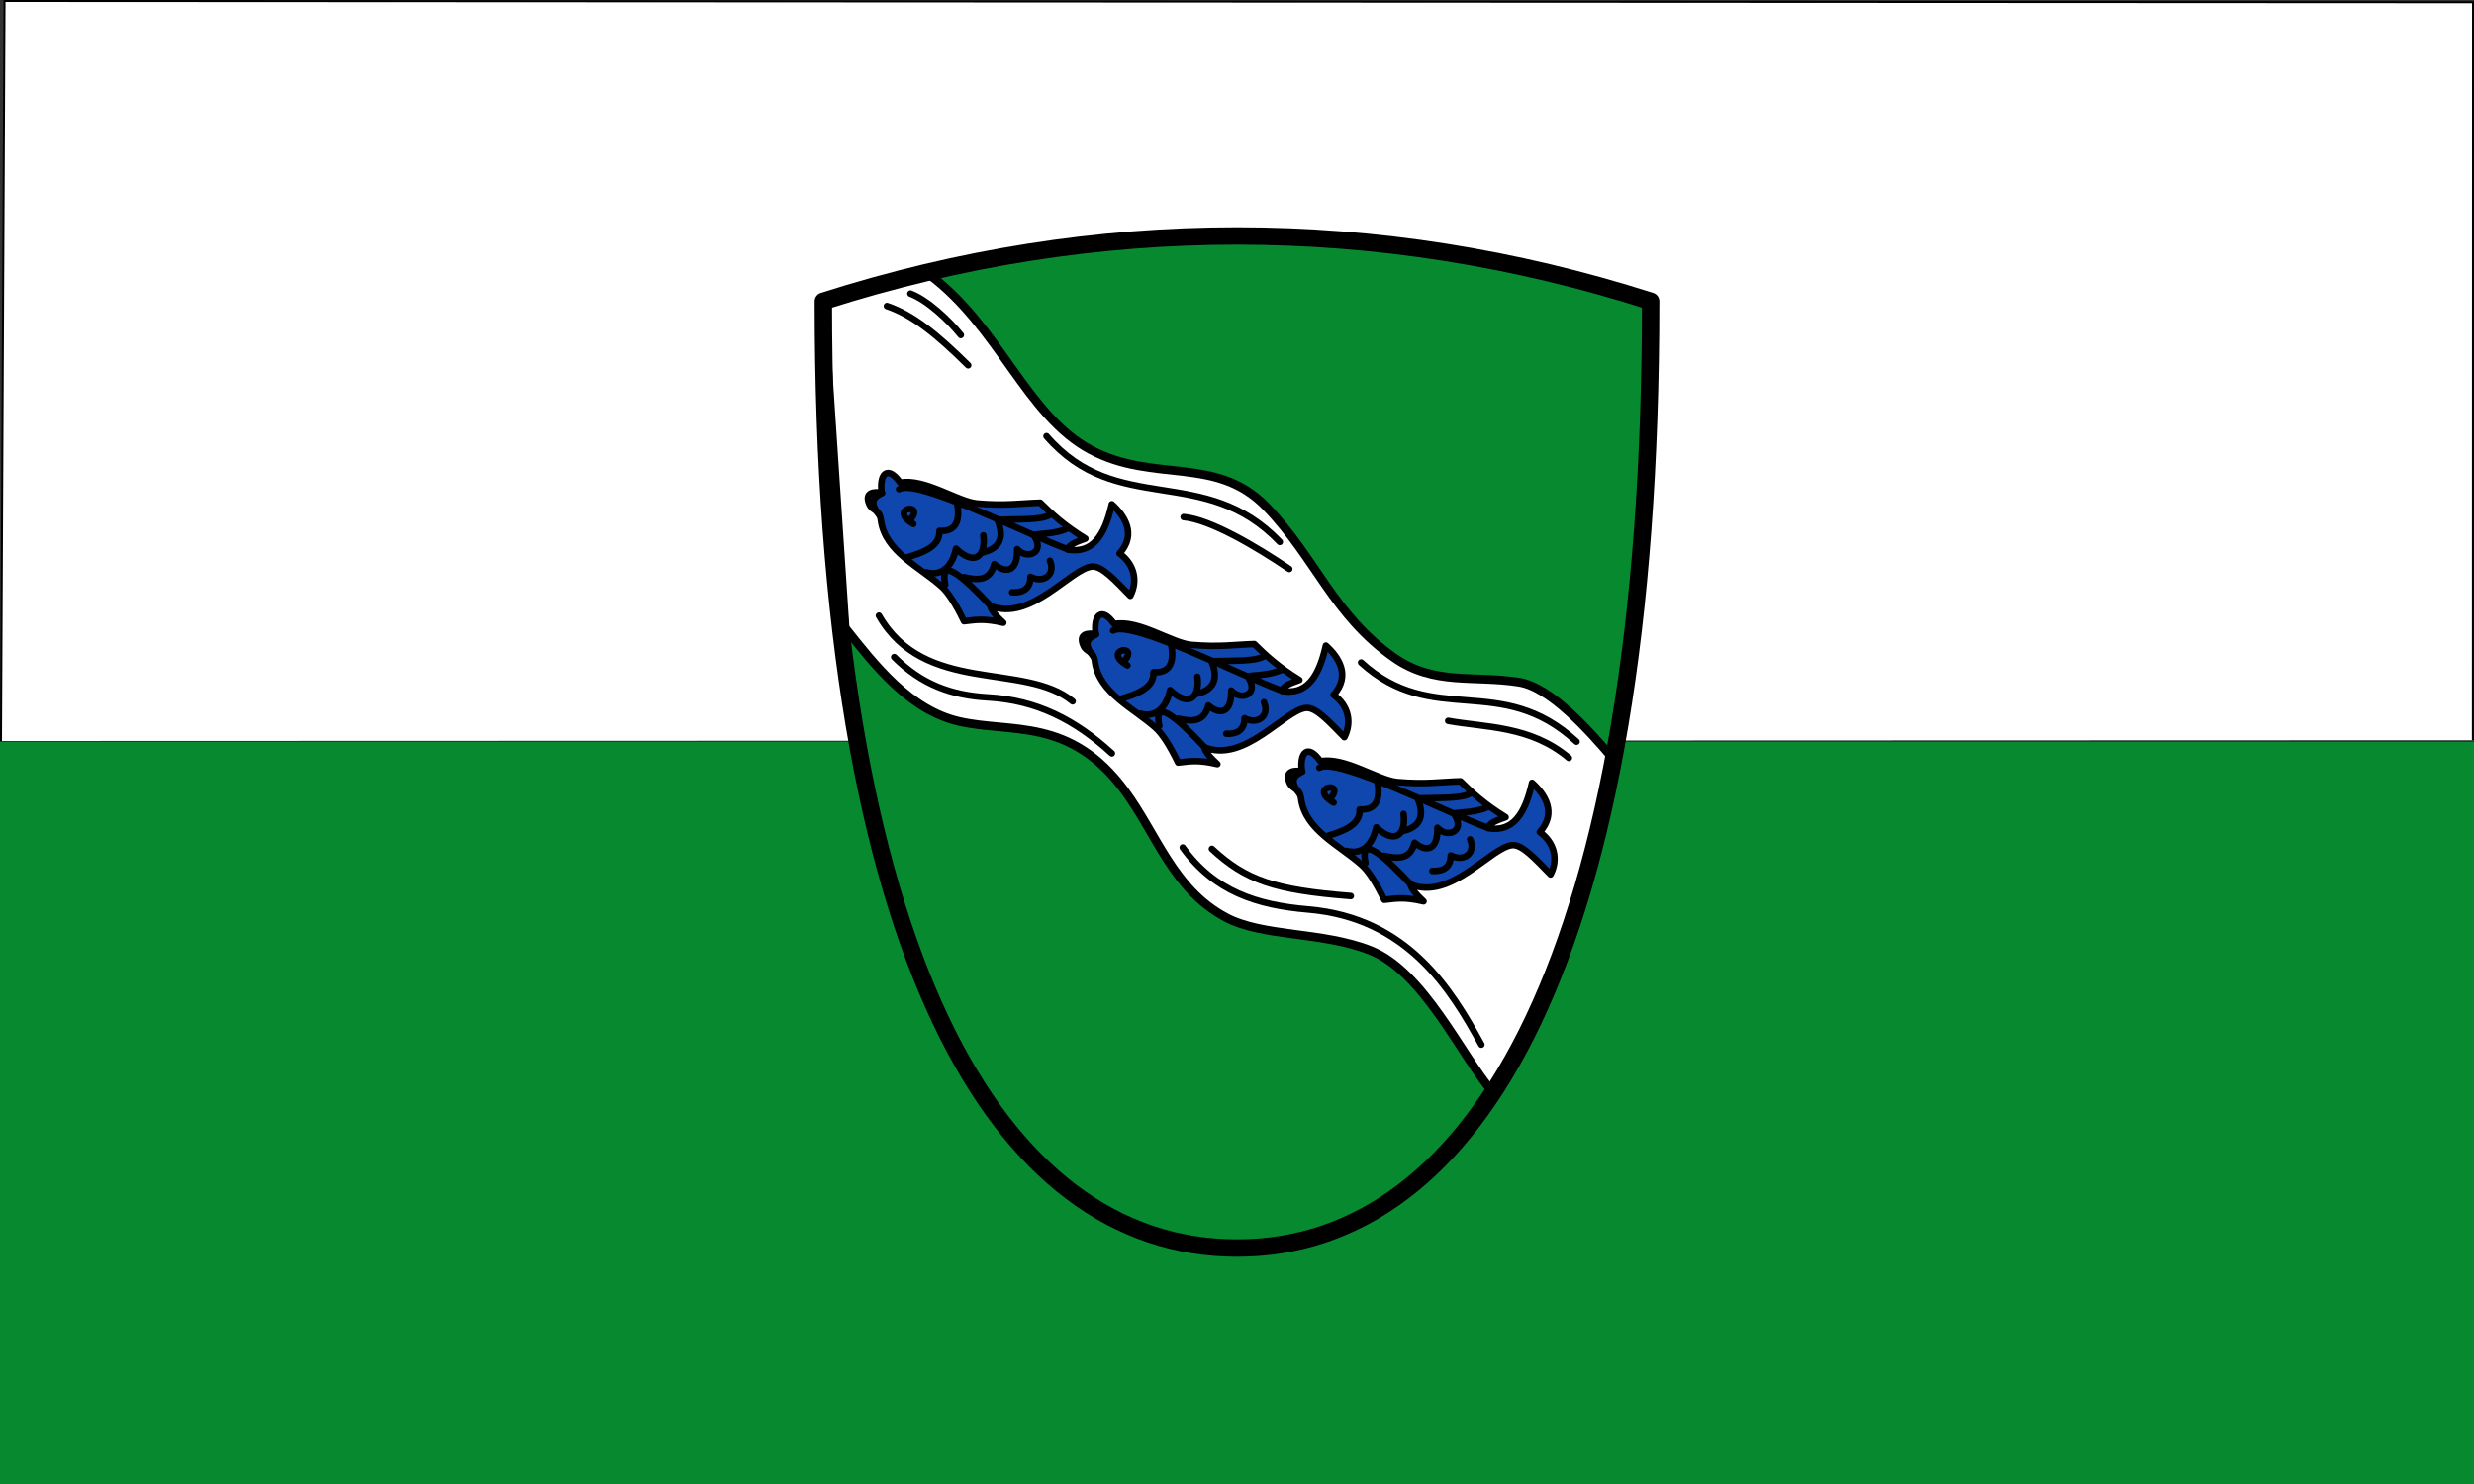
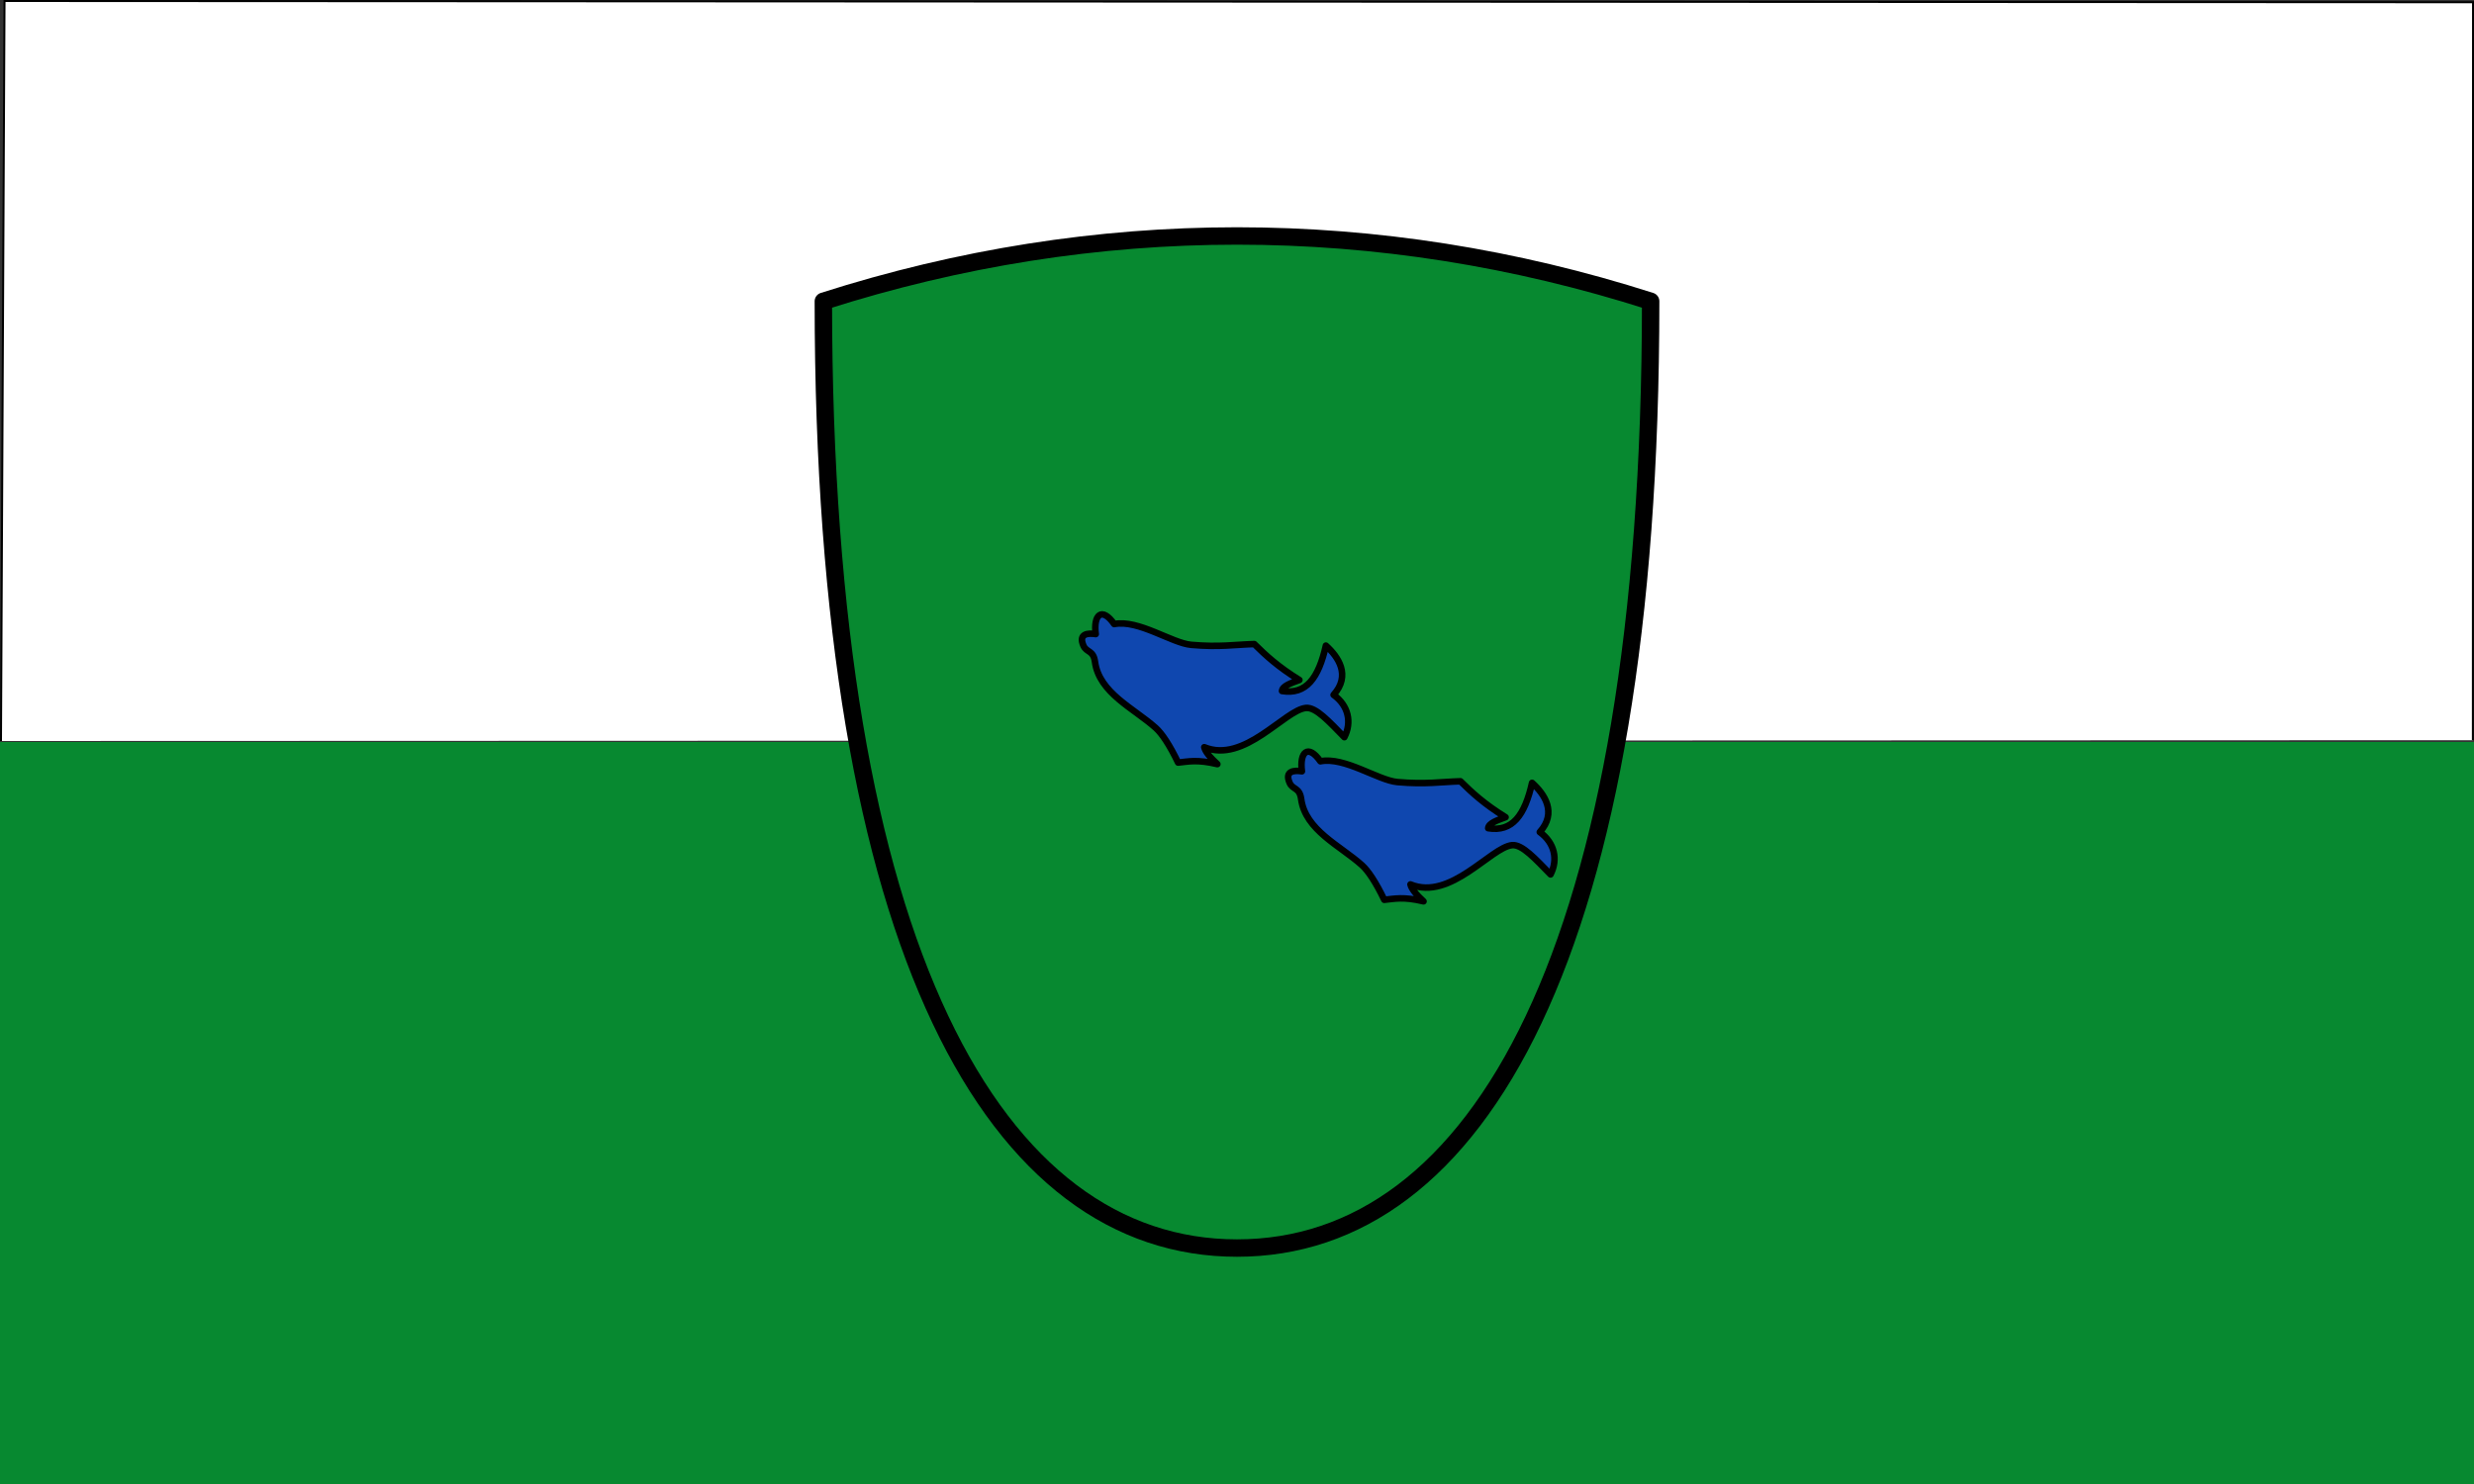
<svg xmlns="http://www.w3.org/2000/svg" height="300" width="500">
  <rect width="100%" height="100%" fill="#333333" stroke="none" />
  <path transform="scale(1 -1)" fill="#078930" d="m 0 -300 h 500 v 150 h -500 z" />
  <path d="m 0.2 149.8 l 0.715 -149.6 l 498.89 0.255 l -0.031 149.18" fill="#fff" stroke="#000" color="#000" stroke-width="0.4" />
  <path d="m 166.4 60.902 c 0 132 35.2 191.4 83.6 191.4 48.4 0 83.6 -59.4 83.6 -191.4 -54.999 -17.6 -112.2 -17.6 -167.2 0 z" fill="#078930" />
  <g stroke="#000" stroke-linejoin="round" stroke-linecap="round">
-     <path d="m 166.4 60.902 l 21.319 -5.446 c 14.225 10.529 19.674 28.533 32.709 35.479 12.825 6.834 25.4 1.049 35.511 11.546 10.03 10.414 13.476 21.821 25.804 30.461 8.08 5.667 16.13 3.524 25.26 4.969 6.272 0.993 14.03 9.604 18.894 15.334 -5.03 31.14 -13.901 50.32 -24.285 67.46 -6.35 -7.503 -13.947 -24.324 -24.654 -28.569 -9.76 -3.87 -21.751 -2.675 -29.28 -6.718 -10.567 -5.678 -13.807 -16.627 -20.342 -25.519 -11.08 -15.07 -22.994 -11.621 -33.595 -14.09 -9.924 -2.312 -16.954 -11.353 -22.944 -18.908 z" fill="#fff" stroke-width="1.76" />
    <g stroke-width="1.32">
      <g fill="#0f47af">
        <path d="m 221.45 128.18 c -0.507 -3.827 1.202 -5.626 3.733 -2.022 4.886 -0.969 11.642 3.852 15.556 4.2 5.709 0.508 8.921 -0.052 12.756 -0.156 2.302 2.274 4.773 4.581 9.115 7.263 -1.681 0.615 -3.444 1.209 -3.514 2.227 4.883 0.796 7.392 -2.607 8.867 -9.178 2.503 2.248 5.102 6.01 1.556 9.956 3.01 2.178 3.733 5.548 2.178 8.556 -3.07 -3.129 -5.735 -6.117 -7.778 -5.911 -4.317 0.435 -12.429 11.292 -20.534 7.934 0.214 0.918 1.187 2.09 2.645 3.422 -4.1 -0.977 -5.81 -0.52 -7.934 -0.311 -1.707 -3.554 -3.266 -5.881 -4.511 -7 -4.417 -3.971 -11.437 -7.06 -12.289 -13.378 -0.323 -2.393 -1.704 -1.826 -2.333 -3.267 -1.066 -2.441 0.938 -2.565 2.489 -2.333 z" />
-         <path d="m 178.19 99.6 c -0.507 -3.827 1.202 -5.626 3.733 -2.022 4.886 -0.969 11.642 3.851 15.556 4.2 5.709 0.508 8.921 -0.052 12.756 -0.156 2.302 2.274 4.773 4.581 9.115 7.263 -1.681 0.615 -3.444 1.209 -3.514 2.227 4.883 0.796 7.392 -2.607 8.867 -9.178 2.503 2.248 5.102 6.01 1.556 9.956 3.01 2.178 3.733 5.548 2.178 8.556 -3.07 -3.129 -5.735 -6.117 -7.778 -5.911 -4.317 0.435 -12.429 11.292 -20.534 7.934 0.214 0.918 1.187 2.09 2.645 3.422 -4.1 -0.977 -5.81 -0.52 -7.934 -0.311 -1.707 -3.554 -3.266 -5.881 -4.511 -7 -4.417 -3.971 -11.437 -7.06 -12.289 -13.378 -0.323 -2.393 -1.704 -1.826 -2.333 -3.267 -1.066 -2.441 0.938 -2.565 2.489 -2.333 z" />
        <path d="m 263.12 155.92 c -0.507 -3.827 1.202 -5.626 3.733 -2.022 4.886 -0.969 11.642 3.851 15.556 4.2 5.709 0.508 8.921 -0.052 12.756 -0.156 2.302 2.274 4.773 4.581 9.115 7.263 -1.681 0.615 -3.444 1.209 -3.514 2.227 4.883 0.796 7.392 -2.607 8.867 -9.178 2.503 2.248 5.102 6.01 1.556 9.956 3.01 2.178 3.733 5.548 2.178 8.556 -3.07 -3.129 -5.735 -6.117 -7.778 -5.911 -4.317 0.435 -12.429 11.292 -20.534 7.934 0.214 0.918 1.187 2.09 2.645 3.422 -4.1 -0.977 -5.81 -0.52 -7.934 -0.311 -1.707 -3.554 -3.266 -5.881 -4.511 -7 -4.417 -3.971 -11.437 -7.06 -12.289 -13.378 -0.323 -2.393 -1.704 -1.826 -2.333 -3.267 -1.066 -2.441 0.938 -2.565 2.489 -2.333 z" />
      </g>
-       <path d="m 262.59 160.39 c -2.022 -2.571 -1.131 -3.583 0.614 -4.393 m 6.323 6.251 c -5.479 -3.203 2.803 -4.579 -0.794 -0.681 m 20.761 14.498 c 1.623 0.092 3.718 -0.349 3.697 -3.134 2.626 1.391 5.132 -0.441 3.926 -3.244 m -17.377 3.312 c 2.695 0.626 5.267 0.845 6.145 -2.643 2.371 2.02 4.745 1.524 4.618 -3.03 2.023 2.266 5.861 0.687 3.283 -2.88 1.742 -0.282 4.469 -0.199 6.909 -1.296 m -17.214 4.868 c 2.312 -0.541 4.974 -1.982 3.02 -6.625 4.863 -0.109 9.06 0.037 10.654 -1.01 m -25.01 11.629 c 2.594 0.734 5.069 -0.537 6.01 -4.776 3.64 3.505 6.081 1.662 5.506 -2.69 m -7.695 9.956 c -1.181 -5.724 3.321 -1.953 9.151 4.283 m -18.485 -23.573 c 3.615 -2.273 25.987 9.207 34.07 12.134 m -32.26 1.588 c 2.666 -0.818 6.541 -2.029 6.344 -5.3 3.033 0.191 4.296 -1.586 3.596 -5.543 m -100.72 -54.02 c -2.022 -2.571 -1.131 -3.583 0.614 -4.393 m 6.323 6.251 c -5.479 -3.203 2.804 -4.579 -0.794 -0.681 m 20.761 14.498 c 1.623 0.092 3.718 -0.349 3.697 -3.134 2.626 1.391 5.132 -0.441 3.926 -3.244 m -17.377 3.312 c 2.695 0.626 5.267 0.845 6.145 -2.643 2.371 2.02 4.745 1.524 4.618 -3.03 2.023 2.266 5.861 0.687 3.283 -2.88 1.742 -0.282 4.469 -0.199 6.909 -1.296 m -17.214 4.868 c 2.312 -0.541 4.974 -1.982 3.02 -6.625 4.863 -0.109 9.06 0.037 10.654 -1.01 m -25.01 11.629 c 2.594 0.734 5.069 -0.537 6.01 -4.777 3.64 3.505 6.081 1.662 5.507 -2.69 m -7.695 9.956 c -1.181 -5.724 3.321 -1.953 9.151 4.283 m -18.485 -23.573 c 3.615 -2.273 25.987 9.207 34.07 12.134 m -32.26 1.588 c 2.666 -0.818 6.541 -2.029 6.344 -5.3 3.033 0.191 4.296 -1.586 3.596 -5.543 m 45.583 69.56 c 6.406 8.895 14.965 11.644 25.364 12.524 20.05 1.697 28.864 16.14 34.984 27.32 m -118.66 -78.34 c 5.508 5.515 11.504 7.73 18.984 8.151 9.678 0.544 17.531 4.464 25 11.315 m -47.07 -27.842 c 9.261 16.11 29.337 9.276 39.14 17.32 m 28.15 29.828 c 6.851 6.341 12.631 8.328 28.07 9.535 m 19.686 -35.419 c 7.421 1.361 16.629 0.947 24.382 7.495 m -41.982 -19.284 c 14.594 13.307 28.16 1.796 43.537 16 m -79.41 -45.4 c 5.355 0.439 14.755 6.01 21.355 10.484 m -49.06 -26.839 c 14.272 16.507 31.836 5.355 47.14 21.371 m -79.39 -47.679 c 5.226 1.756 10.154 5.783 16.413 11.975 m -11.664 -14.486 c 3.393 1.269 7.719 5.313 10.178 8.364 m 26.738 64.928 c -2.022 -2.571 -1.131 -3.583 0.614 -4.393 m 6.323 6.251 c -5.479 -3.203 2.804 -4.579 -0.794 -0.681 m 20.761 14.498 c 1.623 0.092 3.718 -0.349 3.697 -3.134 2.626 1.391 5.132 -0.441 3.926 -3.244 m -17.377 3.312 c 2.695 0.626 5.267 0.845 6.145 -2.643 2.371 2.02 4.745 1.524 4.618 -3.03 2.023 2.266 5.861 0.687 3.283 -2.88 1.742 -0.282 4.469 -0.199 6.909 -1.296 m -17.214 4.868 c 2.312 -0.541 4.974 -1.982 3.02 -6.625 4.863 -0.109 9.06 0.037 10.654 -1.01 m -25.01 11.629 c 2.594 0.734 5.069 -0.537 6.01 -4.777 3.64 3.505 6.081 1.662 5.506 -2.69 m -7.695 9.956 c -1.181 -5.724 3.321 -1.953 9.151 4.283 m -18.485 -23.573 c 3.615 -2.273 25.987 9.207 34.07 12.134 m -32.26 1.588 c 2.666 -0.818 6.541 -2.029 6.344 -5.301 3.033 0.191 4.296 -1.586 3.596 -5.543" fill="none" />
    </g>
    <path d="m 166.4 60.902 c 0 132 35.2 191.4 83.6 191.4 48.4 0 83.6 -59.4 83.6 -191.4 -54.999 -17.6 -112.2 -17.6 -167.2 0 z" fill="none" stroke-width="3.52" />
  </g>
</svg>